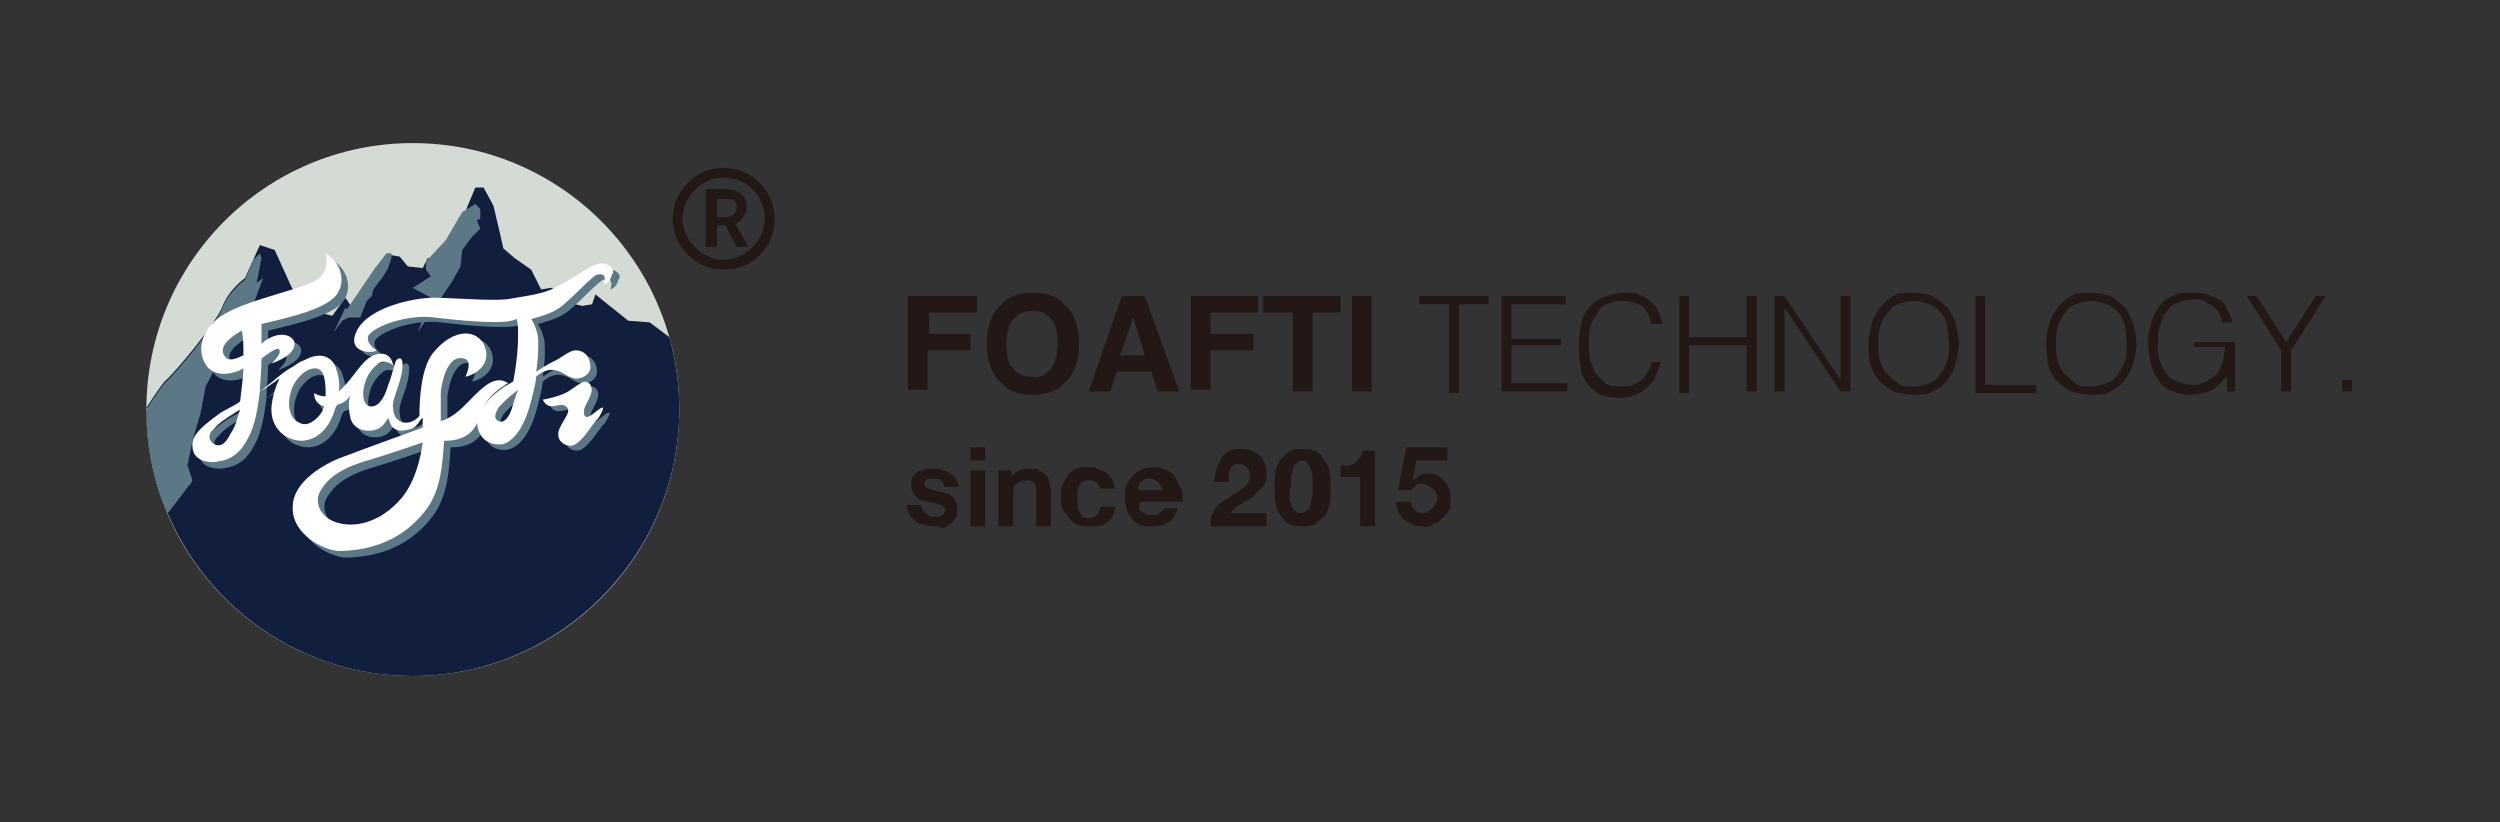
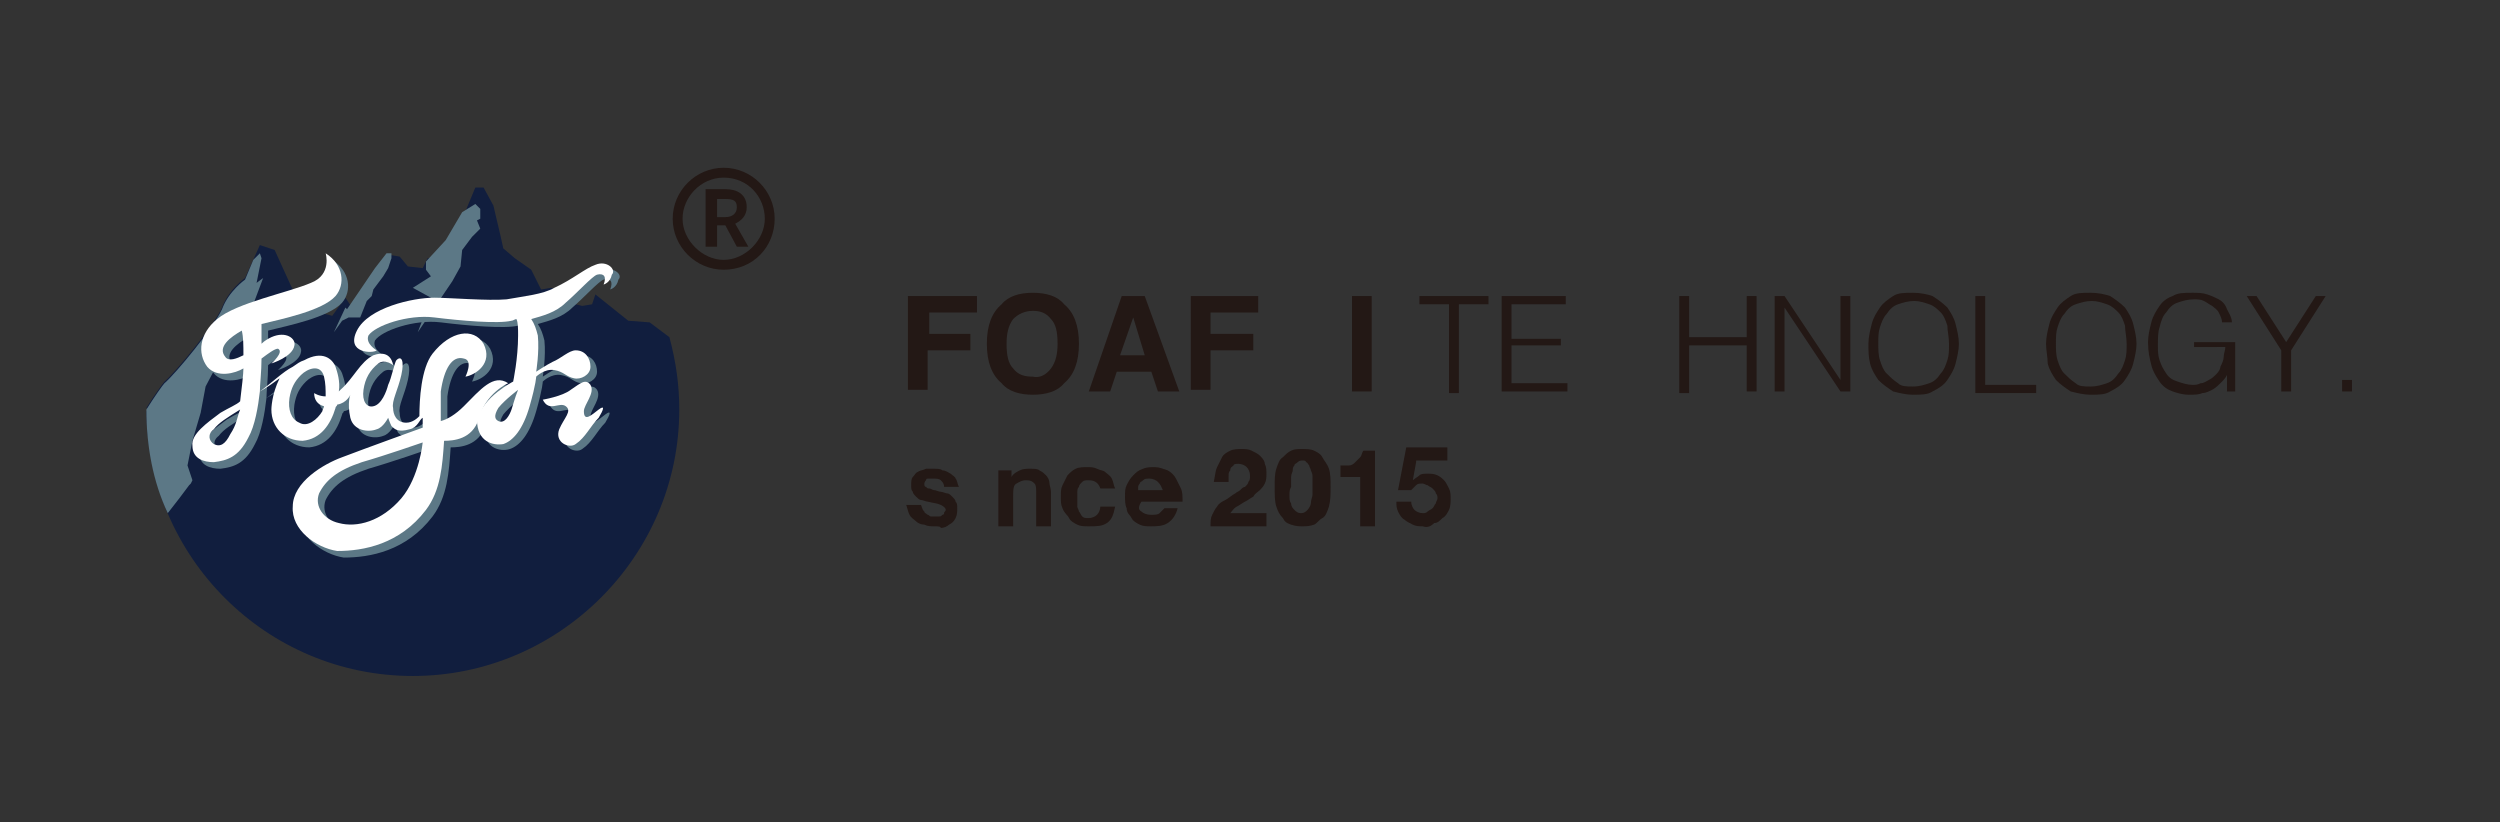
<svg xmlns="http://www.w3.org/2000/svg" version="1.1" id="图层_1" x="0px" y="0px" viewBox="0 0 152 50" style="enable-background:new 0 0 152 50;" xml:space="preserve">
  <rect x="0" y="0" width="152" height="50" fill="#333333" stroke="none" />
  <style type="text/css">
	.st0{fill:#231815;}
	.st1{fill:#D4DAD4;}
	.st2{fill:#111E3E;}
	.st3{fill:#5C7886;}
	.st4{fill:#FFFFFF;}
</style>
  <g>
    <g>
      <g>
        <path class="st0" d="M56.2,31.1c0,0.1,0.1,0.1,0.2,0.2c0.1,0,0.1,0.1,0.2,0.1c0.1,0,0.2,0,0.3,0c0.1,0,0.1,0,0.2,0     c0.1,0,0.1,0,0.2-0.1c0.1,0,0.1-0.1,0.1-0.1c0-0.1,0.1-0.1,0.1-0.2c0-0.1-0.1-0.2-0.3-0.3c-0.2-0.1-0.4-0.1-0.8-0.2     c-0.1,0-0.3-0.1-0.4-0.1c-0.1,0-0.2-0.1-0.3-0.2c-0.1-0.1-0.2-0.2-0.2-0.3c-0.1-0.1-0.1-0.2-0.1-0.4c0-0.2,0-0.4,0.1-0.5     c0.1-0.1,0.2-0.3,0.3-0.3c0.1-0.1,0.3-0.1,0.5-0.2c0.2,0,0.4,0,0.5,0c0.2,0,0.4,0,0.5,0.1c0.2,0,0.3,0.1,0.5,0.2     c0.1,0.1,0.3,0.2,0.3,0.3c0.1,0.1,0.1,0.3,0.2,0.5h-0.9c0-0.2-0.1-0.3-0.2-0.4c-0.1-0.1-0.3-0.1-0.4-0.1c-0.1,0-0.1,0-0.2,0     c-0.1,0-0.1,0-0.2,0c-0.1,0-0.1,0.1-0.1,0.1c0,0-0.1,0.1-0.1,0.2c0,0.1,0,0.2,0.1,0.2c0.1,0.1,0.1,0.1,0.2,0.1     c0.1,0,0.2,0.1,0.3,0.1c0.1,0,0.3,0.1,0.4,0.1c0.1,0,0.3,0.1,0.4,0.1c0.1,0,0.2,0.1,0.3,0.2c0.1,0.1,0.2,0.2,0.2,0.3     c0.1,0.1,0.1,0.2,0.1,0.4c0,0.2,0,0.4-0.1,0.6s-0.2,0.3-0.4,0.4c-0.1,0.1-0.3,0.2-0.5,0.2C57.2,32,57,32,56.8,32     c-0.2,0-0.4,0-0.6-0.1c-0.2,0-0.4-0.1-0.5-0.2c-0.1-0.1-0.3-0.2-0.4-0.4c-0.1-0.2-0.1-0.3-0.2-0.6h0.9C56.1,31,56.1,31,56.2,31.1     z" />
-         <path class="st0" d="M59,28v-0.8h0.9V28H59z M59.9,28.5V32H59v-3.4H59.9z" />
        <path class="st0" d="M61.5,28.5V29h0c0.1-0.2,0.3-0.3,0.5-0.4s0.4-0.1,0.6-0.1c0.3,0,0.5,0,0.6,0.1c0.2,0.1,0.3,0.2,0.4,0.3     c0.1,0.1,0.2,0.3,0.2,0.4c0,0.2,0.1,0.4,0.1,0.6V32h-0.9V30c0-0.3,0-0.5-0.1-0.6c-0.1-0.1-0.2-0.2-0.5-0.2     c-0.3,0-0.4,0.1-0.6,0.2s-0.2,0.4-0.2,0.8V32h-0.9v-3.4H61.5z" />
        <path class="st0" d="M66.2,29.2c-0.2,0-0.3,0-0.4,0.1c-0.1,0.1-0.2,0.2-0.2,0.3c-0.1,0.1-0.1,0.2-0.1,0.4c0,0.1,0,0.3,0,0.4     c0,0.1,0,0.2,0,0.4c0,0.1,0.1,0.2,0.1,0.3c0.1,0.1,0.1,0.2,0.2,0.3c0.1,0.1,0.2,0.1,0.4,0.1c0.2,0,0.4-0.1,0.5-0.2     c0.1-0.1,0.2-0.3,0.2-0.5h0.9c-0.1,0.5-0.2,0.8-0.5,1S66.7,32,66.2,32c-0.3,0-0.5,0-0.7-0.1c-0.2-0.1-0.4-0.2-0.5-0.4     c-0.1-0.2-0.3-0.3-0.4-0.6c-0.1-0.2-0.1-0.4-0.1-0.7c0-0.3,0-0.5,0.1-0.7c0.1-0.2,0.2-0.4,0.3-0.6c0.2-0.2,0.3-0.3,0.5-0.4     s0.5-0.1,0.7-0.1c0.2,0,0.4,0,0.6,0.1c0.2,0.1,0.4,0.1,0.5,0.2c0.1,0.1,0.3,0.2,0.4,0.4c0.1,0.2,0.1,0.4,0.2,0.6h-0.9     C66.8,29.4,66.6,29.2,66.2,29.2z" />
        <path class="st0" d="M69.4,31.1c0.1,0.1,0.3,0.2,0.6,0.2c0.2,0,0.4,0,0.5-0.1c0.1-0.1,0.2-0.2,0.3-0.3h0.8     c-0.1,0.4-0.3,0.7-0.6,0.9C70.7,32,70.3,32,70,32c-0.3,0-0.5,0-0.7-0.1c-0.2-0.1-0.4-0.2-0.5-0.4c-0.1-0.2-0.3-0.3-0.3-0.6     c-0.1-0.2-0.1-0.5-0.1-0.7c0-0.3,0-0.5,0.1-0.7c0.1-0.2,0.2-0.4,0.4-0.6c0.2-0.2,0.3-0.3,0.6-0.4c0.2-0.1,0.5-0.1,0.7-0.1     c0.3,0,0.5,0.1,0.8,0.2c0.2,0.1,0.4,0.3,0.5,0.5c0.1,0.2,0.2,0.4,0.3,0.6c0.1,0.2,0.1,0.5,0.1,0.8h-2.5     C69.2,30.8,69.2,31,69.4,31.1z M70.4,29.3c-0.1-0.1-0.3-0.2-0.5-0.2c-0.2,0-0.3,0-0.4,0.1c-0.1,0.1-0.2,0.1-0.2,0.2     c-0.1,0.1-0.1,0.2-0.1,0.2c0,0.1,0,0.2,0,0.2h1.5C70.6,29.6,70.6,29.5,70.4,29.3z" />
      </g>
      <path class="st0" d="M74,28.4c0.1-0.2,0.2-0.4,0.3-0.6c0.1-0.2,0.3-0.3,0.5-0.4c0.2-0.1,0.5-0.1,0.7-0.1c0.2,0,0.4,0,0.6,0.1    c0.2,0.1,0.4,0.2,0.5,0.3c0.1,0.1,0.3,0.3,0.3,0.5c0.1,0.2,0.1,0.4,0.1,0.6c0,0.2,0,0.4-0.1,0.6c-0.1,0.2-0.2,0.3-0.3,0.4    c-0.1,0.1-0.3,0.2-0.4,0.4c-0.2,0.1-0.3,0.2-0.5,0.3c-0.2,0.1-0.3,0.2-0.5,0.3c-0.2,0.1-0.3,0.3-0.4,0.4h2.2V32h-3.4    c0-0.3,0-0.5,0.1-0.7c0.1-0.2,0.2-0.4,0.3-0.5c0.1-0.2,0.3-0.3,0.5-0.4c0.2-0.1,0.4-0.3,0.6-0.4c0.1-0.1,0.2-0.1,0.3-0.2    c0.1-0.1,0.2-0.2,0.3-0.2c0.1-0.1,0.2-0.2,0.2-0.3c0.1-0.1,0.1-0.2,0.1-0.4c0-0.2-0.1-0.4-0.2-0.5c-0.1-0.1-0.3-0.2-0.5-0.2    c-0.1,0-0.3,0-0.3,0.1c-0.1,0.1-0.2,0.1-0.2,0.3c-0.1,0.1-0.1,0.2-0.1,0.3c0,0.1,0,0.3,0,0.4h-0.9C73.9,28.8,73.9,28.6,74,28.4z" />
      <path class="st0" d="M77.6,28.5c0.1-0.3,0.2-0.6,0.4-0.7c0.2-0.2,0.3-0.3,0.5-0.4c0.2-0.1,0.4-0.1,0.7-0.1c0.2,0,0.5,0,0.7,0.1    c0.2,0.1,0.4,0.2,0.5,0.4s0.3,0.4,0.4,0.7c0.1,0.3,0.1,0.7,0.1,1.1c0,0.5,0,0.8-0.1,1.2c-0.1,0.3-0.2,0.6-0.4,0.7    s-0.3,0.3-0.5,0.4C79.6,32,79.4,32,79.2,32c-0.2,0-0.4,0-0.7-0.1s-0.4-0.2-0.5-0.4c-0.2-0.2-0.3-0.4-0.4-0.7    c-0.1-0.3-0.1-0.7-0.1-1.2C77.5,29.2,77.5,28.8,77.6,28.5z M78.4,30.1c0,0.2,0,0.4,0.1,0.5c0,0.2,0.1,0.3,0.2,0.4    c0.1,0.1,0.2,0.2,0.4,0.2c0.2,0,0.3-0.1,0.4-0.2c0.1-0.1,0.2-0.3,0.2-0.4c0-0.2,0.1-0.4,0.1-0.5c0-0.2,0-0.3,0-0.5    c0-0.1,0-0.2,0-0.3c0-0.1,0-0.2,0-0.3c0-0.1,0-0.2-0.1-0.4c0-0.1-0.1-0.2-0.1-0.3c-0.1-0.1-0.1-0.2-0.2-0.2    C79.4,28,79.3,28,79.2,28c-0.1,0-0.2,0-0.3,0.1s-0.2,0.1-0.2,0.2c-0.1,0.1-0.1,0.2-0.1,0.3c0,0.1-0.1,0.2-0.1,0.4    c0,0.1,0,0.2,0,0.3c0,0.1,0,0.2,0,0.3C78.4,29.8,78.4,29.9,78.4,30.1z" />
      <path class="st0" d="M82.7,32v-3h-1.2v-0.7c0.2,0,0.3,0,0.5,0c0.2,0,0.3-0.1,0.4-0.2c0.1-0.1,0.2-0.2,0.3-0.3    c0.1-0.1,0.1-0.3,0.2-0.4h0.7V32H82.7z" />
      <path class="st0" d="M86.1,28.1l-0.2,1.1l0,0c0.1-0.1,0.3-0.2,0.4-0.3c0.1-0.1,0.3-0.1,0.5-0.1c0.2,0,0.4,0,0.6,0.1    c0.2,0.1,0.3,0.2,0.4,0.3c0.1,0.1,0.2,0.3,0.3,0.5c0.1,0.2,0.1,0.4,0.1,0.6c0,0.2,0,0.5-0.1,0.7c-0.1,0.2-0.2,0.4-0.4,0.5    c-0.2,0.2-0.3,0.3-0.5,0.3C87,32,86.8,32.1,86.5,32c-0.2,0-0.4,0-0.6-0.1c-0.2-0.1-0.4-0.2-0.5-0.3c-0.2-0.1-0.3-0.3-0.4-0.5    c-0.1-0.2-0.1-0.4-0.1-0.6h0.9c0,0.2,0.1,0.4,0.2,0.5c0.1,0.1,0.3,0.2,0.5,0.2c0.1,0,0.2,0,0.3-0.1c0.1-0.1,0.2-0.1,0.3-0.2    c0.1-0.1,0.1-0.2,0.2-0.3c0-0.1,0.1-0.2,0.1-0.3c0-0.1,0-0.2-0.1-0.3c0-0.1-0.1-0.2-0.2-0.3c-0.1-0.1-0.2-0.1-0.3-0.2    c-0.1,0-0.2-0.1-0.3-0.1c-0.2,0-0.3,0-0.4,0.1c-0.1,0.1-0.2,0.2-0.3,0.3H85l0.5-2.6H88v0.8H86.1z" />
    </g>
    <g>
      <path class="st0" d="M55.2,18h4.2v1h-2.9v1.3H59v1h-2.6v2.4h-1.2V18z" />
      <path class="st0" d="M64.7,23.3c-0.4,0.5-1.1,0.7-1.9,0.7c-0.8,0-1.5-0.2-1.9-0.7C60.3,22.8,60,22,60,20.9c0-1.1,0.3-1.9,0.9-2.4    c0.4-0.5,1.1-0.7,1.9-0.7c0.8,0,1.5,0.2,1.9,0.7c0.6,0.5,0.9,1.3,0.9,2.4C65.6,22,65.3,22.8,64.7,23.3z M63.9,22.4    c0.3-0.4,0.4-0.9,0.4-1.5c0-0.7-0.1-1.2-0.4-1.5c-0.3-0.4-0.7-0.5-1.1-0.5c-0.5,0-0.9,0.2-1.2,0.5c-0.3,0.4-0.4,0.9-0.4,1.5    c0,0.7,0.1,1.2,0.4,1.5c0.3,0.4,0.7,0.5,1.2,0.5C63.2,23,63.6,22.8,63.9,22.4z" />
      <path class="st0" d="M68.2,18h1.4l2.1,5.8h-1.3l-0.4-1.2h-2.1l-0.4,1.2h-1.3L68.2,18z M68.1,21.6h1.5l-0.7-2.3L68.1,21.6z" />
      <path class="st0" d="M72.3,18h4.2v1h-2.9v1.3h2.6v1h-2.6v2.4h-1.2V18z" />
-       <path class="st0" d="M81.5,18v1h-1.7v4.8h-1.2V19h-1.8v-1H81.5z" />
      <path class="st0" d="M83.4,23.8h-1.2V18h1.2V23.8z" />
      <path class="st0" d="M86.3,18h4.2v0.5h-1.8v5.4h-0.6v-5.4h-1.8V18z" />
      <path class="st0" d="M91.3,23.8V18h3.9v0.5h-3.3v2.1h3V21h-3v2.3h3.4v0.5H91.3z" />
-       <path class="st0" d="M100.4,19.7c-0.1-0.5-0.3-0.9-0.6-1.1s-0.7-0.3-1.2-0.3c-0.4,0-0.7,0.1-0.9,0.2c-0.3,0.1-0.5,0.3-0.6,0.6    c-0.2,0.2-0.3,0.5-0.4,0.8c-0.1,0.3-0.1,0.6-0.1,1c0,0.3,0,0.6,0.1,1c0.1,0.3,0.2,0.6,0.3,0.8c0.2,0.2,0.4,0.4,0.6,0.6    c0.3,0.2,0.6,0.2,1,0.2c0.2,0,0.5,0,0.7-0.1c0.2-0.1,0.4-0.2,0.5-0.3c0.2-0.1,0.3-0.3,0.4-0.5c0.1-0.2,0.2-0.4,0.2-0.6h0.6    c-0.1,0.3-0.2,0.5-0.3,0.8c-0.1,0.3-0.3,0.5-0.5,0.7c-0.2,0.2-0.4,0.3-0.7,0.5c-0.3,0.1-0.6,0.2-1,0.2c-0.4,0-0.8-0.1-1.2-0.2    c-0.3-0.2-0.6-0.4-0.8-0.7c-0.2-0.3-0.4-0.6-0.4-1C96,21.7,96,21.3,96,20.9c0-0.6,0.1-1,0.2-1.4s0.3-0.7,0.6-1    c0.2-0.2,0.5-0.4,0.9-0.5c0.3-0.1,0.7-0.2,1.1-0.2c0.3,0,0.6,0,0.8,0.1c0.3,0.1,0.5,0.2,0.7,0.4c0.2,0.2,0.4,0.3,0.5,0.6    c0.1,0.2,0.2,0.5,0.3,0.8H100.4z" />
      <path class="st0" d="M102.1,23.8V18h0.6v2.5h3.5V18h0.6v5.8h-0.6V21h-3.5v2.9H102.1z" />
      <path class="st0" d="M108.5,18.7L108.5,18.7l0,5.1h-0.6V18h0.6l3.4,5.1h0V18h0.6v5.8h-0.6L108.5,18.7z" />
      <path class="st0" d="M113.6,20.9c0-0.4,0.1-0.8,0.2-1.2s0.3-0.7,0.5-1c0.2-0.3,0.5-0.5,0.8-0.7c0.3-0.2,0.7-0.2,1.2-0.2    c0.5,0,0.9,0.1,1.2,0.2c0.3,0.2,0.6,0.4,0.9,0.7c0.2,0.3,0.4,0.6,0.5,1s0.2,0.8,0.2,1.2c0,0.4-0.1,0.8-0.2,1.2s-0.3,0.7-0.5,1    c-0.2,0.3-0.5,0.5-0.9,0.7c-0.3,0.2-0.7,0.2-1.2,0.2c-0.4,0-0.8-0.1-1.2-0.2c-0.3-0.2-0.6-0.4-0.9-0.7c-0.2-0.3-0.4-0.6-0.5-1    C113.6,21.7,113.6,21.3,113.6,20.9z M116.3,23.5c0.4,0,0.7-0.1,1-0.2c0.3-0.1,0.5-0.3,0.7-0.6c0.2-0.2,0.3-0.5,0.4-0.8    c0.1-0.3,0.1-0.6,0.1-1c0-0.4-0.1-0.8-0.1-1.1c-0.1-0.3-0.2-0.6-0.4-0.8c-0.2-0.2-0.4-0.4-0.7-0.5c-0.3-0.1-0.6-0.2-0.9-0.2    c-0.4,0-0.7,0.1-1,0.2c-0.3,0.1-0.5,0.3-0.7,0.6c-0.2,0.2-0.3,0.5-0.4,0.8c-0.1,0.3-0.1,0.6-0.1,1c0,0.3,0,0.7,0.1,1    c0.1,0.3,0.2,0.6,0.4,0.8c0.2,0.2,0.4,0.4,0.7,0.6C115.6,23.5,115.9,23.5,116.3,23.5z" />
      <path class="st0" d="M120.1,23.8V18h0.6v5.4h3.1v0.5H120.1z" />
      <path class="st0" d="M124.4,20.9c0-0.4,0.1-0.8,0.2-1.2s0.3-0.7,0.5-1c0.2-0.3,0.5-0.5,0.8-0.7c0.3-0.2,0.7-0.2,1.2-0.2    c0.5,0,0.9,0.1,1.2,0.2c0.3,0.2,0.6,0.4,0.9,0.7c0.2,0.3,0.4,0.6,0.5,1c0.1,0.4,0.2,0.8,0.2,1.2c0,0.4-0.1,0.8-0.2,1.2    c-0.1,0.4-0.3,0.7-0.5,1c-0.2,0.3-0.5,0.5-0.9,0.7c-0.3,0.2-0.7,0.2-1.2,0.2c-0.4,0-0.8-0.1-1.2-0.2c-0.3-0.2-0.6-0.4-0.9-0.7    c-0.2-0.3-0.4-0.6-0.5-1C124.5,21.7,124.4,21.3,124.4,20.9z M127.1,23.5c0.4,0,0.7-0.1,1-0.2c0.3-0.1,0.5-0.3,0.7-0.6    c0.2-0.2,0.3-0.5,0.4-0.8c0.1-0.3,0.1-0.6,0.1-1c0-0.4-0.1-0.8-0.1-1.1c-0.1-0.3-0.2-0.6-0.4-0.8c-0.2-0.2-0.4-0.4-0.7-0.5    c-0.3-0.1-0.6-0.2-0.9-0.2c-0.4,0-0.7,0.1-1,0.2c-0.3,0.1-0.5,0.3-0.7,0.6c-0.2,0.2-0.3,0.5-0.4,0.8c-0.1,0.3-0.1,0.6-0.1,1    c0,0.3,0,0.7,0.1,1c0.1,0.3,0.2,0.6,0.4,0.8c0.2,0.2,0.4,0.4,0.7,0.6C126.4,23.5,126.7,23.5,127.1,23.5z" />
      <path class="st0" d="M133.4,21.3v-0.5h2.5v3h-0.5v-1c-0.1,0.2-0.2,0.3-0.4,0.5c-0.1,0.1-0.3,0.3-0.5,0.4c-0.2,0.1-0.4,0.2-0.6,0.2    c-0.2,0.1-0.5,0.1-0.8,0.1c-0.4,0-0.7-0.1-1-0.2c-0.3-0.1-0.6-0.3-0.8-0.6c-0.2-0.3-0.4-0.6-0.5-1c-0.1-0.4-0.2-0.8-0.2-1.4    c0-0.4,0.1-0.8,0.2-1.2s0.3-0.7,0.5-1c0.2-0.3,0.5-0.5,0.8-0.6c0.3-0.2,0.7-0.2,1.2-0.2c0.3,0,0.6,0,0.9,0.1    c0.3,0.1,0.5,0.2,0.7,0.3s0.4,0.3,0.5,0.6c0.1,0.2,0.3,0.5,0.3,0.8h-0.6c0-0.2-0.1-0.4-0.2-0.6c-0.1-0.2-0.3-0.3-0.4-0.4    c-0.2-0.1-0.3-0.2-0.5-0.3c-0.2-0.1-0.4-0.1-0.6-0.1c-0.4,0-0.7,0.1-1,0.2c-0.3,0.1-0.5,0.3-0.7,0.6c-0.2,0.2-0.3,0.5-0.4,0.9    c-0.1,0.3-0.1,0.7-0.1,1.1c0,0.3,0,0.6,0.1,0.9c0.1,0.3,0.2,0.5,0.4,0.8s0.4,0.4,0.7,0.5c0.3,0.1,0.6,0.2,0.9,0.2    c0.2,0,0.3,0,0.5-0.1c0.2,0,0.3-0.1,0.5-0.2s0.3-0.2,0.4-0.3c0.1-0.1,0.3-0.3,0.3-0.5c0.1-0.2,0.2-0.4,0.2-0.6    c0-0.2,0.1-0.4,0.1-0.6H133.4z" />
      <path class="st0" d="M139,20.8l1.8-2.8h0.6l-2.1,3.3v2.5h-0.6v-2.5l-2.1-3.3h0.6L139,20.8z" />
      <path class="st0" d="M142.4,23.8v-0.7h0.6v0.7H142.4z" />
    </g>
  </g>
  <path class="st0" d="M44,16.4c-1.7,0-3.1-1.4-3.1-3.1s1.4-3.1,3.1-3.1c1.7,0,3.1,1.4,3.1,3.1S45.8,16.4,44,16.4z M44,10.8  c-1.4,0-2.5,1.2-2.5,2.5s1.2,2.5,2.5,2.5s2.5-1.2,2.5-2.5S45.5,10.8,44,10.8z" />
  <g>
-     <circle class="st1" cx="25.1" cy="24.9" r="16.2" />
    <path class="st2" d="M40.7,20.5L40.7,20.5C40.6,20.5,40.6,20.5,40.7,20.5l-1.2-0.9l-1.3-0.1l-2-1.6L36,18.5l-0.6,0.1l-1.2-0.3   l-0.3-0.7l-0.4-0.1l-0.6,0.1l-0.6-1.2l-1-0.7l-0.7-0.6l-0.2-0.9l-0.4-1.7l-0.6-1.1h-0.1h-0.4l-0.5,1.2l-0.1,0.3l-1,1.7l-1,1.1h-0.3   l-0.3,0.6l-0.9-0.1l-0.5-0.6l-0.6-0.1l-0.6,0.8l-1.7,2.4l-0.4-0.6l-0.8,1.1L19.4,19h-0.8l-0.9-1.6l-1-2.2l-0.9-0.3l-0.9,2   c0,0-1,0.7-1.4,1.8c-0.5,1.1-2.8,3.9-3.5,4.5c-0.1,0.1-0.6,0.8-1.1,1.6C9,24.9,9,24.9,9,25c0,0,0,0-0.1,0   c0.1,8.9,7.3,16.1,16.2,16.1s16.2-7.3,16.2-16.2C41.3,23.4,41.1,22,40.7,20.5z" />
    <polygon class="st3" points="28.1,12.9 27.1,14.6 25.9,15.9 25.9,16.4 26.2,16.8 25.1,17.5 26.2,18.1 25.4,20.2 27.5,17.1 28,16.2    28.1,15.2 28.7,14.4 29.2,13.9 29,13.4 29.2,13.3 29.2,12.7 28.9,12.4  " />
    <polygon class="st3" points="23.5,15.4 22.8,16.3 21.1,18.8 21,18.7 20.3,20.2 20.8,19.5 21.2,19.3 21.5,19.3 21.9,19.3 22.3,18.3    22.6,18 22.7,17.6 23.3,16.8 23.6,16.3 23.8,15.7 23.8,15.4  " />
    <path class="st3" d="M15.6,17.2l0.3-1.5l-0.1-0.3l-0.4,0.4L14.9,17c0,0-1,0.7-1.4,1.8c-0.5,1.1-2.8,3.9-3.5,4.5   c-0.1,0.1-0.6,0.8-1.1,1.6l0,0l0,0c0,2.2,0.4,4.4,1.3,6.3l0.7-0.9l0.6-0.8l0.1-0.1l0.1-0.2l0,0l0,0l-0.3-0.9l0.3-1.5l0.5-1.7   l0.3-1.6l1-1.9l0.1-0.7v-0.6l0.7-0.2l0.2-1l0.2-0.2l0.7-0.4l0.6-1.6L15.6,17.2z" />
    <g>
      <path class="st3" d="M36.6,16.4c-0.6,0.2-1.4,0.9-2.5,1.4c-0.7,0.4-1.8,0.5-2.9,0.7c-1.1,0.1-3.5-0.1-4.4-0.1c-1.3,0-4,0.6-4.7,2    c-0.7,1.4,1,1.4,1.2,1.2c0,0-0.7-0.4-0.5-0.9c0.4-0.6,2.4-1.3,4-1.1c1.6,0.2,3.9,0.4,4.7,0.2c0.1,0,0.2-0.1,0.3-0.1    c0.1,0.2,0.1,0.6,0.1,1c0,1.4-0.3,2.8-0.3,2.8S30,24.6,29.6,26c-0.3,1.2,0.8,1.5,1.4,1.3c0.6-0.2,1.2-0.9,1.6-2.3    c0.4-1.4,0.4-1.8,0.4-1.8s0.5-0.5,1.1-0.4c0.6,0.1,0.7,0.4,1.2,0.5c0.4,0.1,1-0.2,1-0.7c0-0.5-0.3-1-0.9-1c-0.4,0-0.9,0.5-1.4,0.7    c-0.4,0.2-1,0.6-1,0.6s0.2-1.2,0.1-2.2c-0.1-0.4-0.2-0.7-0.4-1c0.7-0.2,1.5-0.4,2.1-1c0.7-0.6,1.6-1.6,1.9-1.7    c0.4-0.1,0.6,0.1,0.4,0.6c0,0,0.4-0.1,0.5-0.6C37.9,16.7,37.3,16.2,36.6,16.4z M31.4,25.3c-0.1,0.3-0.4,0.9-0.8,0.7    c-0.2-0.1-0.3-0.3,0-0.8c0.4-0.5,1.2-1.1,1.2-1.1C31.6,24.6,31.6,24.9,31.4,25.3z" />
      <path class="st3" d="M31.3,23.6c-0.9-0.6-1.7,0.4-2.7,1.4c-0.5,0.5-1,0.8-1.4,0.9c0-0.7,0-1.4,0-1.8c0.2-1.4,0.7-2.2,1.4-2    c0.6,0.1,0.1,1.1,0.1,1.1c0.6-0.1,1.7-0.8,1.1-2c-0.6-1-2-0.8-3.1,0.6c-0.7,0.9-0.8,2.8-0.8,3.8c-0.1,0.1-0.4,0.4-0.8,0.4    c-0.6,0-0.8-0.5-0.8-0.9c-0.1-0.4,0.3-1.1,0.5-2c0.2-0.9,0-1.2-0.3-0.9c-0.3,0.3-0.5,1.3-0.6,1.7c-0.1,0.4-0.4,1.2-0.9,1.3    c-0.4,0.1-0.7-0.3-0.6-1c0.1-0.7,0.4-1.2,0.9-1.6c0.4-0.3,0.9,0.1,0.9,0.1s-0.1-1-1.2-0.6c-0.8,0.4-1.2,1.4-2,2.1    C21,24.1,21,24.1,21,24.2c0.1-0.6-0.1-1.2-0.2-1.5c-0.2-0.5-0.8-1-1.9-0.4c-0.3,0.1-0.4,0.2-0.7,0.4c-0.6,0.3-1.3,1-2,1.5    c0-0.4,0.1-1.2,0.1-2c0.4-0.3,0.8-0.6,1-0.6c0.4,0.2-0.4,0.9-0.4,0.9s1.3-0.4,1.4-1.1c0.1-0.4-0.5-0.9-1.4-0.5    c-0.2,0.1-0.4,0.2-0.6,0.4c0-0.1,0-0.2,0-0.3c0-0.3,0-0.6,0-0.9c1.2-0.3,3.7-0.8,4.5-1.7c0.6-0.7,0.5-1.9-0.6-2.6    c0,0,0.4,1.3-0.9,1.8c-1.4,0.6-4.5,1.2-5.7,2.2c-1.1,0.9-1.2,2.1-0.6,2.9c0.6,0.7,1.7,0.4,2.2,0.1c0,0.3-0.1,1.2-0.2,2    c-0.2,0.2-0.7,0.4-1.2,0.7c-0.8,0.6-1.8,1.3-1.7,2c0,0.8,0.7,1,1.3,1c0.8-0.1,1.5-0.3,2.1-1.5c0.4-0.7,0.6-1.9,0.7-2.8    c0,0,0.4-0.2,1.2-0.8c-0.5,1-0.5,1.9-0.5,1.9c0,1.1,0.8,1.9,1.9,1.9c1.1-0.1,1.7-1,2-2c0-0.1,0.1-0.1,0.1-0.2    c0.6-0.1,0.8-0.6,0.8-0.6s-0.2,0.5,0,1.4c0.2,0.8,1.1,0.9,1.6,0.7c0.4-0.1,0.7-0.7,0.7-0.7s0.1,0.3,0.2,0.5    c0.2,0.2,0.4,0.4,1.1,0.2c0.5-0.1,0.6-0.6,0.8-0.7c0,0.4,0,0.6,0,0.6s-3.6,1.3-4.9,1.8c-1.1,0.4-3,1.5-3,3    c-0.1,1.4,1.4,2.5,2.7,2.7c1.6,0,3.8-0.4,5.4-2.5c0.9-1.2,1-2.7,1.1-4.2c0.6,0,1.7-0.1,2.1-1.3C29.9,24.3,31.3,23.6,31.3,23.6z     M14.1,22.1c-0.5-0.6,0.3-1.2,1-1.6c0.1,0.4,0.1,0.9,0.1,1.5C14.7,22.2,14.3,22.3,14.1,22.1z M14.4,26.8c-0.3,0.6-0.6,0.8-1.1,0.6    c-0.3-0.2-0.4-0.6,0-0.9c0.3-0.4,0.8-0.7,1.6-1.2C14.8,25.8,14.7,26.2,14.4,26.8z M20.1,24.5c-0.4,0-0.7-0.2-0.7-0.2    c0,0.4,0.2,0.7,0.6,0.8c0,0.1-0.1,0.2-0.1,0.3c-0.3,0.5-0.9,1-1.4,0.7c-0.5-0.2-0.7-0.8-0.6-1.5c0.1-0.6,0.3-1,0.7-1.4    c0.4-0.4,1.2-0.7,1.4,0.1C20.2,23.6,20.2,24.1,20.1,24.5z M24.8,30.7c-1.2,1.4-2.7,1.8-3.8,1.5c-0.9-0.2-1.5-1-1.2-1.8    c0.4-0.8,1.1-1.4,2.6-1.9c1.4-0.4,3.7-1.2,3.7-1.2S25.9,29.4,24.8,30.7z" />
      <path class="st3" d="M36.8,25.2c-0.4,0.3-0.9,0.8-0.9,0.1c0-0.4,0.7-1.1,0.4-1.6c-0.3-0.4-0.6-0.1-1.2,0.3    c-0.5,0.4-1.7,0.6-1.7,0.6c0.4,0.8,1,0.1,1.4,0.4c0.4,0.3-0.1,0.7-0.4,1.4c-0.3,0.8,0.6,1.2,1,0.9c0.6-0.4,0.9-1.1,1.4-1.6    C37.1,25.2,37.2,24.9,36.8,25.2z" />
    </g>
    <g>
      <path class="st4" d="M36.2,16.1c-0.6,0.2-1.4,0.9-2.5,1.4c-0.7,0.4-1.8,0.5-2.9,0.7c-1.1,0.1-3.5-0.1-4.4-0.1c-1.3,0-4,0.6-4.7,2    c-0.7,1.4,1,1.4,1.2,1.2c0,0-0.7-0.4-0.5-0.9c0.4-0.6,2.4-1.3,4-1.1c1.6,0.2,3.9,0.4,4.7,0.2c0.1,0,0.2-0.1,0.3-0.1    c0.1,0.2,0.1,0.6,0.1,1c0,1.4-0.3,2.8-0.3,2.8s-1.8,0.9-2.2,2.3C29,26.9,30,27.1,30.6,27c0.6-0.2,1.2-0.9,1.6-2.3    c0.4-1.4,0.4-1.8,0.4-1.8s0.5-0.5,1.1-0.4c0.6,0.1,0.7,0.4,1.2,0.5c0.4,0.1,1-0.2,1-0.7c0-0.5-0.3-1-0.9-1c-0.4,0-0.9,0.5-1.4,0.7    c-0.4,0.2-1,0.6-1,0.6s0.2-1.2,0.1-2.2c-0.1-0.4-0.2-0.7-0.4-1c0.7-0.2,1.5-0.4,2.1-1c0.7-0.6,1.6-1.6,1.9-1.7    c0.4-0.1,0.6,0.1,0.4,0.6c0,0,0.4-0.1,0.5-0.6C37.5,16.4,36.9,15.8,36.2,16.1z M31.1,24.9c-0.1,0.3-0.4,0.9-0.8,0.7    c-0.2-0.1-0.3-0.3,0-0.8c0.4-0.5,1.2-1.1,1.2-1.1C31.3,24.2,31.2,24.6,31.1,24.9z" />
      <path class="st4" d="M30.9,23.3c-0.9-0.6-1.7,0.4-2.7,1.4c-0.5,0.5-1,0.8-1.4,0.9c0-0.7,0-1.4,0-1.8c0.2-1.4,0.7-2.2,1.4-2    c0.6,0.1,0.1,1.1,0.1,1.1c0.6-0.1,1.7-0.8,1.1-2c-0.6-1-2-0.8-3.1,0.6c-0.7,0.9-0.8,2.8-0.8,3.8c-0.1,0.1-0.4,0.4-0.8,0.4    c-0.6,0-0.8-0.5-0.8-0.9c-0.1-0.4,0.3-1.1,0.5-2c0.2-0.9,0-1.2-0.3-0.9C24,22,23.8,23,23.6,23.4c-0.1,0.4-0.4,1.2-0.9,1.3    c-0.4,0.1-0.7-0.3-0.6-1c0.1-0.7,0.4-1.2,0.9-1.6c0.4-0.3,0.9,0.1,0.9,0.1s-0.1-1-1.2-0.6c-0.8,0.4-1.2,1.4-2,2.1    c-0.1,0.1-0.1,0.1-0.1,0.1c0.1-0.6-0.1-1.2-0.2-1.5c-0.2-0.5-0.8-1-1.9-0.4c-0.3,0.1-0.4,0.2-0.7,0.4c-0.6,0.3-1.3,1-2,1.5    c0-0.4,0.1-1.2,0.1-2c0.4-0.3,0.8-0.6,1-0.6c0.4,0.2-0.4,0.9-0.4,0.9s1.3-0.4,1.4-1.1c0.1-0.4-0.5-0.9-1.4-0.5    c-0.2,0.1-0.4,0.2-0.6,0.4c0-0.1,0-0.2,0-0.3c0-0.3,0-0.6,0-0.9c1.2-0.3,3.7-0.8,4.5-1.7c0.6-0.7,0.5-1.9-0.6-2.6    c0,0,0.4,1.3-0.9,1.8c-1.4,0.6-4.5,1.2-5.7,2.2c-1.1,0.9-1.2,2.1-0.6,2.9c0.6,0.7,1.7,0.4,2.2,0.1c0,0.3-0.1,1.2-0.2,2    c-0.2,0.2-0.7,0.4-1.2,0.7c-0.8,0.6-1.8,1.3-1.7,2c0,0.8,0.7,1,1.3,1c0.8-0.1,1.5-0.3,2.1-1.5c0.4-0.7,0.6-1.9,0.7-2.8    c0,0,0.4-0.2,1.2-0.8c-0.5,1-0.5,1.9-0.5,1.9c0,1.1,0.8,1.9,1.9,1.9c1.1-0.1,1.7-1,2-2c0-0.1,0.1-0.1,0.1-0.2    c0.6-0.1,0.8-0.6,0.8-0.6s-0.2,0.5,0,1.4c0.2,0.8,1.1,0.9,1.6,0.7c0.4-0.1,0.7-0.7,0.7-0.7s0.1,0.3,0.2,0.5    c0.2,0.2,0.4,0.4,1.1,0.2c0.5-0.1,0.6-0.6,0.8-0.7c0,0.4,0,0.6,0,0.6s-3.6,1.3-4.9,1.8c-1.1,0.4-3,1.5-3,3    c-0.1,1.4,1.4,2.5,2.7,2.7c1.6,0,3.8-0.4,5.4-2.5c0.9-1.2,1-2.7,1.1-4.2c0.6,0,1.7-0.1,2.1-1.3C29.5,23.9,30.9,23.3,30.9,23.3z     M13.7,21.7c-0.5-0.6,0.3-1.2,1-1.6c0.1,0.4,0.1,0.9,0.1,1.5C14.4,21.8,13.9,22,13.7,21.7z M14,26.4C13.7,27,13.4,27.2,13,27    c-0.3-0.2-0.4-0.6,0-0.9c0.3-0.4,0.8-0.7,1.6-1.2C14.4,25.4,14.4,25.8,14,26.4z M19.8,24.1c-0.4,0-0.7-0.2-0.7-0.2    c0,0.4,0.2,0.7,0.6,0.8c0,0.1-0.1,0.2-0.1,0.3c-0.3,0.5-0.9,1-1.4,0.7c-0.5-0.2-0.7-0.8-0.6-1.5c0.1-0.6,0.3-1,0.7-1.4    c0.4-0.4,1.2-0.7,1.4,0.1C19.8,23.3,19.8,23.7,19.8,24.1z M24.4,30.3c-1.2,1.4-2.7,1.8-3.8,1.5c-0.9-0.2-1.5-1-1.2-1.8    c0.4-0.8,1.1-1.4,2.6-1.9c1.4-0.4,3.7-1.2,3.7-1.2S25.5,29,24.4,30.3z" />
      <path class="st4" d="M36.4,24.9c-0.4,0.3-0.9,0.8-0.9,0.1c0-0.4,0.7-1.1,0.4-1.6c-0.3-0.4-0.6-0.1-1.2,0.3    c-0.5,0.4-1.7,0.6-1.7,0.6c0.4,0.8,1,0.1,1.4,0.4c0.4,0.3-0.1,0.7-0.4,1.4c-0.3,0.8,0.6,1.2,1,0.9c0.6-0.4,0.9-1.1,1.4-1.6    C36.7,24.9,36.8,24.6,36.4,24.9z" />
    </g>
  </g>
  <g>
    <path class="st0" d="M44.8,15l-0.7-1.3h-0.5V15h-0.7v-3.5h1.2c0.7,0,1.3,0.3,1.3,1.1c0,0.5-0.3,0.8-0.7,1l0.8,1.4H44.8z M43.6,13.2   h0.5c0.4,0,0.7-0.2,0.7-0.6c0-0.4-0.2-0.5-0.7-0.5h-0.5V13.2z" />
  </g>
</svg>